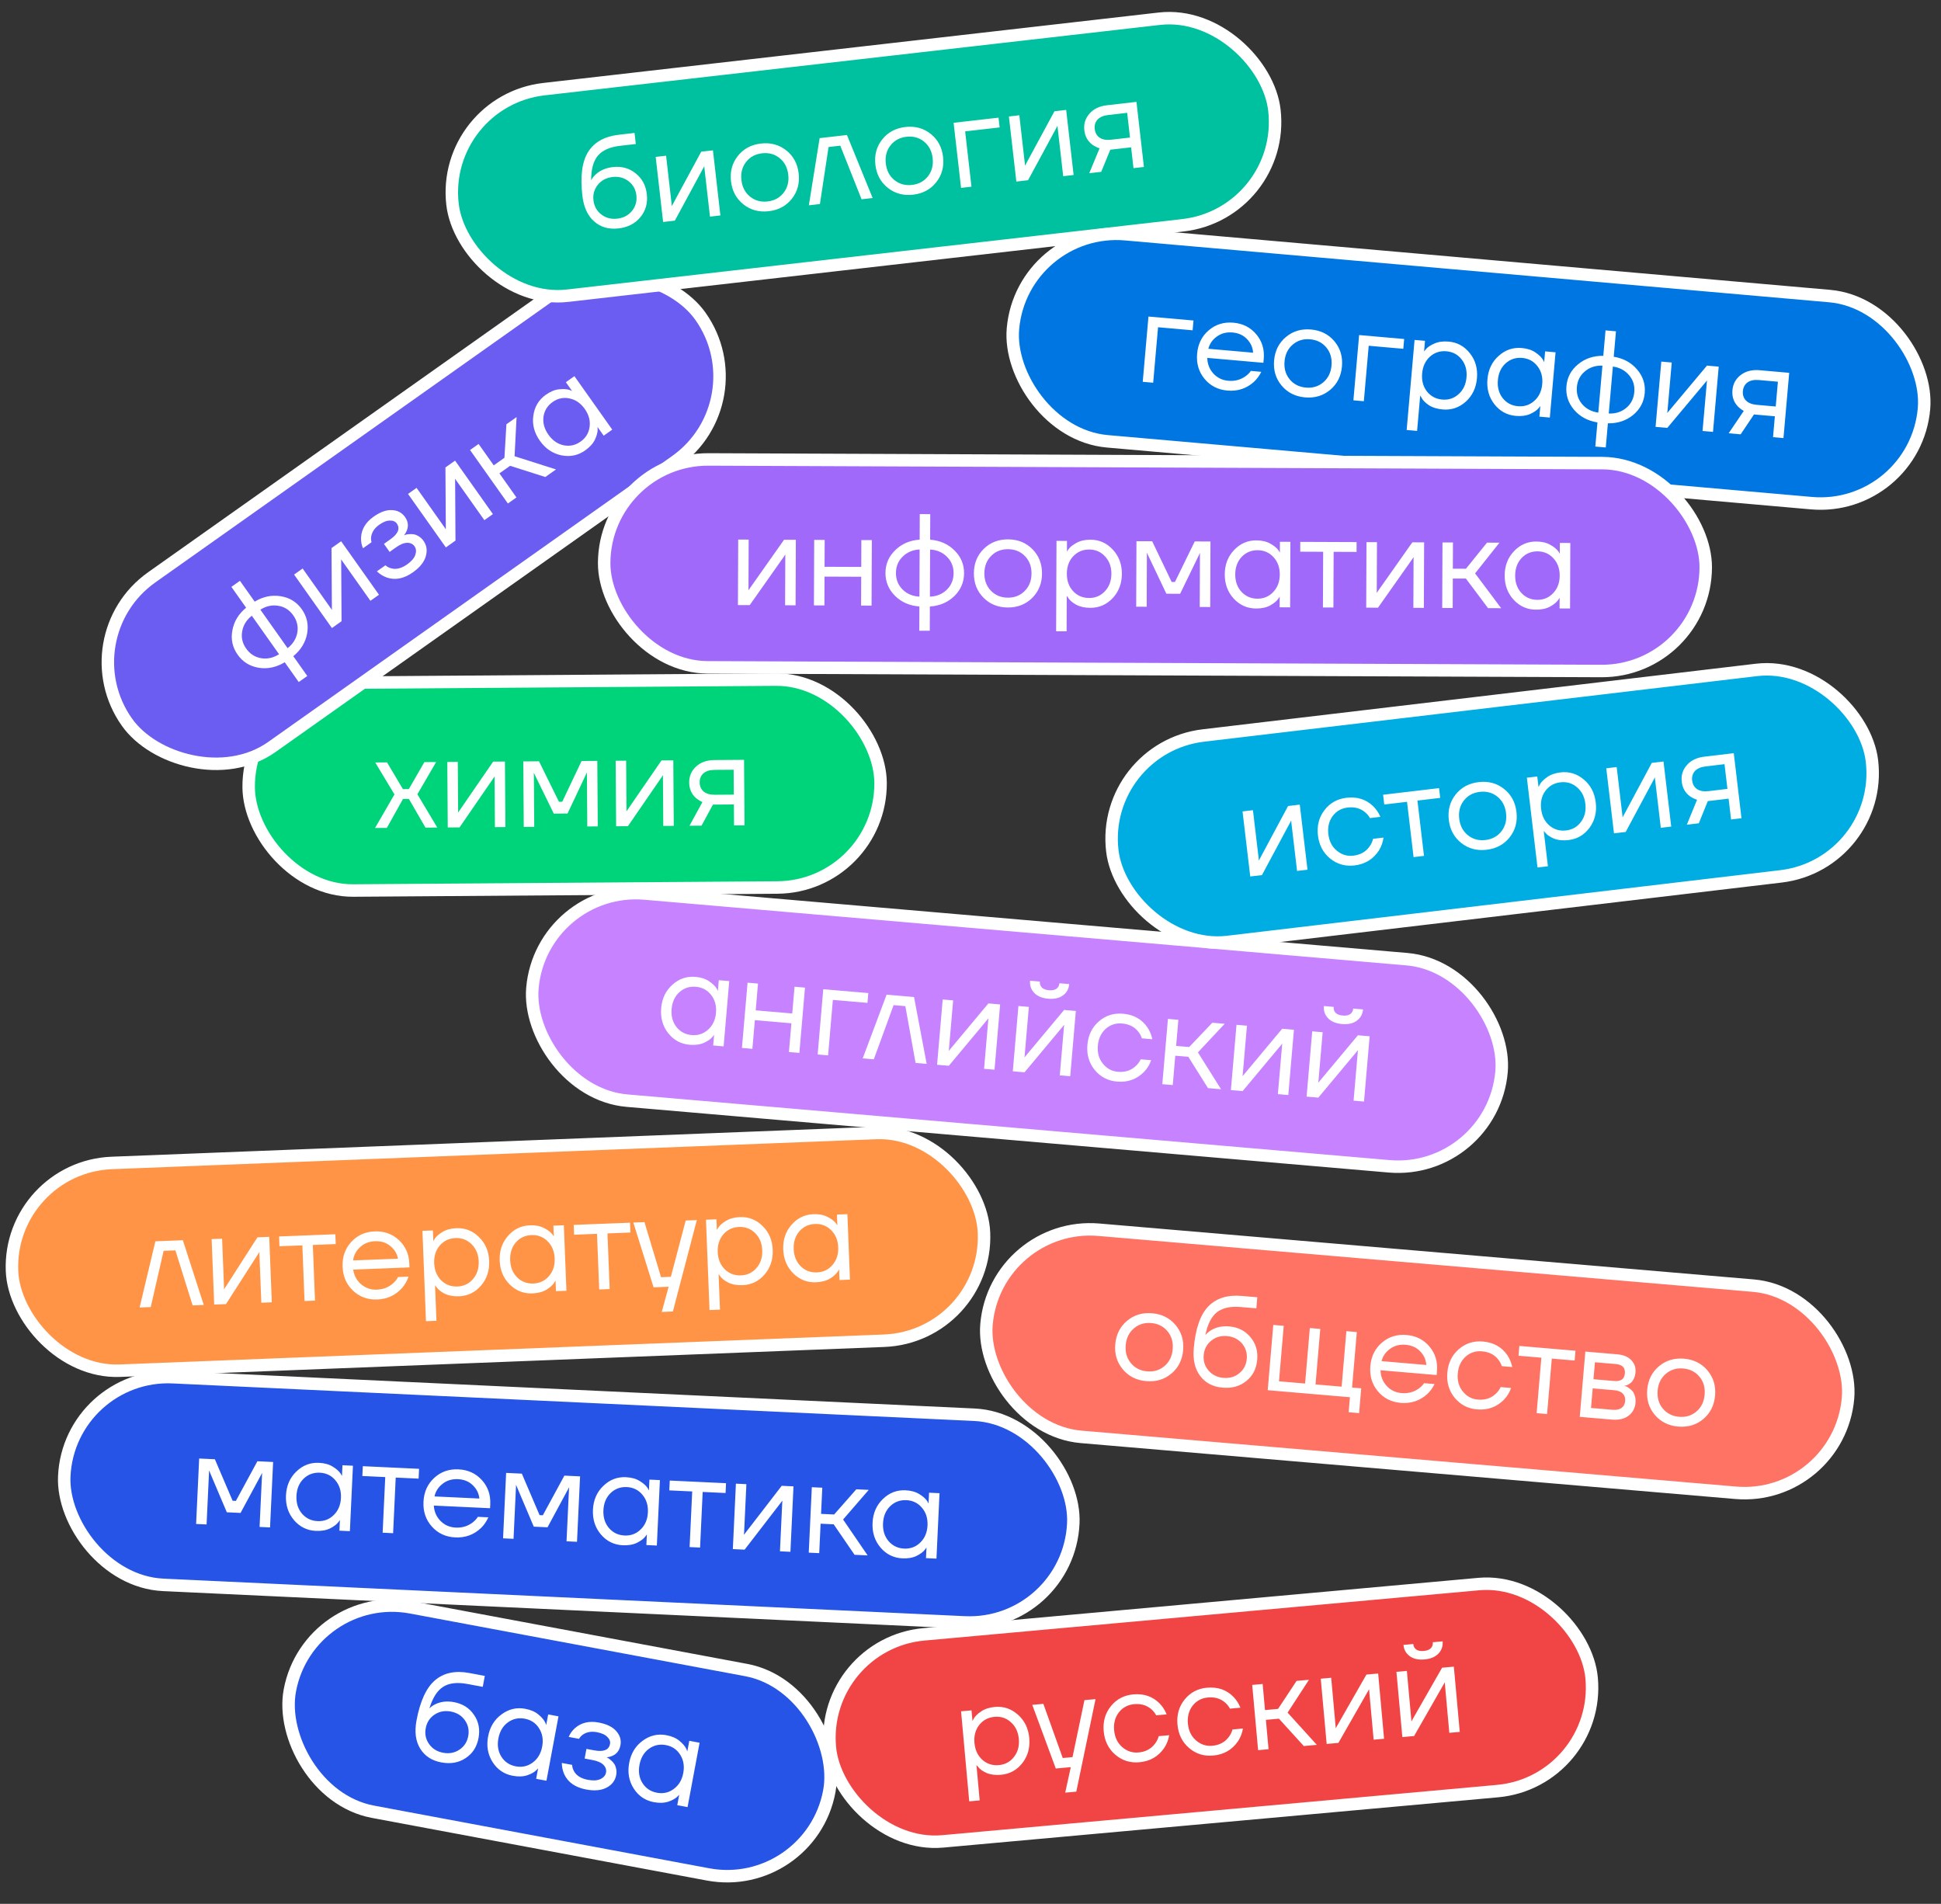
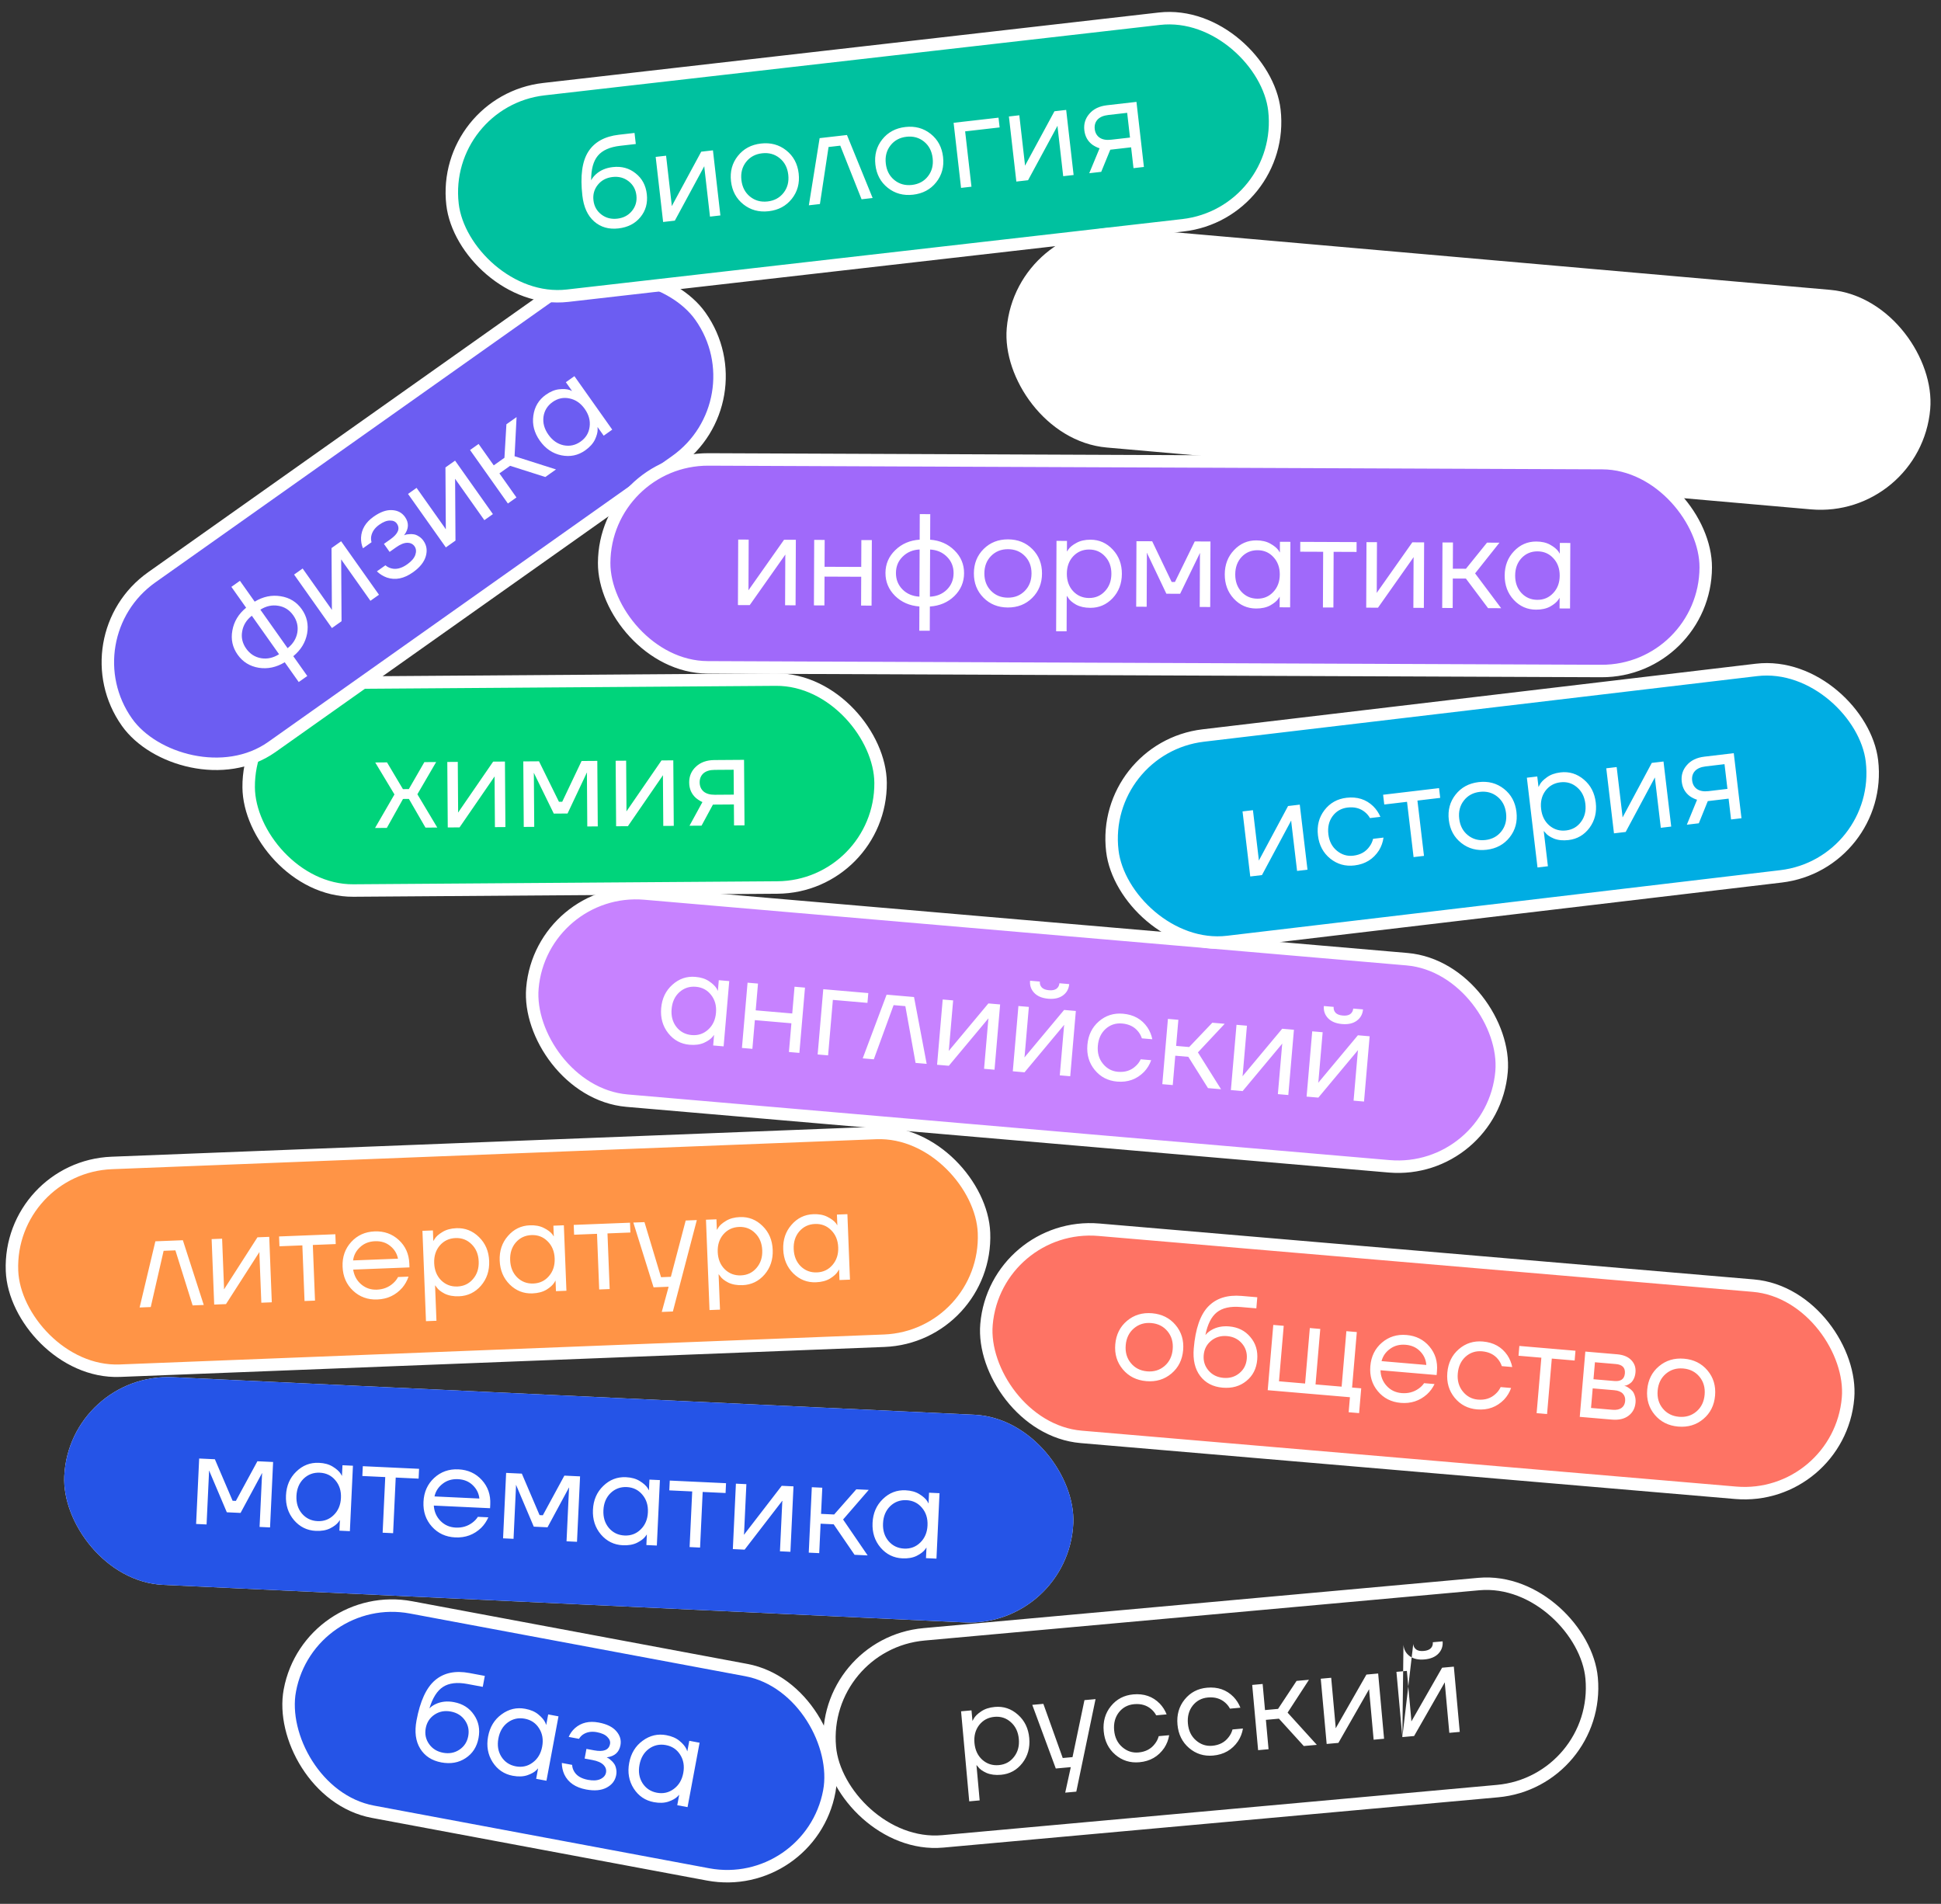
<svg xmlns="http://www.w3.org/2000/svg" width="467" height="458" viewBox="0 0 467 458" fill="none">
  <rect x="0" y="0" width="467" height="458" fill="#333333" stroke="none" />
-   <rect x="197.403" y="395.419" width="184.039" height="50.013" rx="25.006" transform="rotate(-5.178 197.403 395.419)" fill="white" />
-   <rect x="197.403" y="395.419" width="184.039" height="50.013" rx="25.006" transform="rotate(-5.178 197.403 395.419)" fill="#F14545" />
  <rect x="197.403" y="395.419" width="184.039" height="50.013" rx="25.006" transform="rotate(-5.178 197.403 395.419)" stroke="white" stroke-width="3" />
-   <path d="M233.194 433.339L231.231 411.679L233.742 411.452L233.97 413.963L234.001 413.96L234.272 413.461C234.579 412.884 235.17 412.303 236.045 411.718C236.918 411.111 238.025 410.747 239.364 410.626C241.457 410.436 243.307 411.06 244.914 412.496C246.519 413.912 247.427 415.782 247.637 418.105C247.848 420.427 247.292 422.44 245.969 424.142C244.645 425.824 242.936 426.759 240.843 426.949C239.504 427.07 238.341 426.922 237.353 426.505C236.385 426.066 235.708 425.579 235.322 425.044L234.968 424.633L234.937 424.636L235.705 433.111L233.194 433.339ZM235.582 414.988C234.676 416.167 234.3 417.604 234.453 419.299C234.607 420.994 235.235 422.34 236.338 423.338C237.462 424.333 238.788 424.761 240.316 424.623C241.844 424.484 243.06 423.826 243.966 422.646C244.893 421.465 245.28 420.027 245.126 418.332C244.973 416.637 244.334 415.292 243.21 414.296C242.107 413.299 240.791 412.87 239.263 413.008C237.736 413.147 236.509 413.807 235.582 414.988ZM248.361 410.127L251.029 409.885L255.691 422.913L258.045 422.7L260.917 408.989L263.585 408.747L258.956 431.004L256.288 431.246L257.631 425.111L254.021 425.438L248.361 410.127ZM268.338 422.115C266.691 420.703 265.761 418.825 265.549 416.481C265.336 414.138 265.913 412.123 267.28 410.438C268.646 408.753 270.438 407.81 272.657 407.609C275.231 407.375 277.354 408.111 279.028 409.816C279.751 410.574 280.304 411.441 280.688 412.419L278.177 412.647C277.896 412.103 277.503 411.611 276.999 411.171C275.899 410.216 274.523 409.813 272.87 409.963C271.342 410.101 270.115 410.761 269.188 411.942C268.282 413.122 267.906 414.559 268.06 416.254C268.213 417.949 268.863 419.293 270.008 420.287C271.153 421.28 272.458 421.71 273.922 421.578C275.638 421.422 276.957 420.722 277.878 419.478C278.295 418.955 278.599 418.348 278.789 417.655L281.3 417.428C281.125 418.52 280.732 419.536 280.121 420.478C278.705 422.547 276.71 423.699 274.136 423.932C271.918 424.133 269.985 423.527 268.338 422.115ZM286.087 420.507C284.44 419.095 283.51 417.217 283.298 414.873C283.085 412.529 283.662 410.515 285.029 408.83C286.395 407.144 288.188 406.201 290.406 406C292.98 405.767 295.104 406.503 296.777 408.208C297.5 408.965 298.053 409.833 298.437 410.811L295.926 411.039C295.645 410.494 295.252 410.002 294.748 409.563C293.649 408.608 292.272 408.205 290.619 408.355C289.092 408.493 287.864 409.153 286.937 410.334C286.032 411.513 285.655 412.95 285.809 414.645C285.963 416.341 286.612 417.685 287.757 418.678C288.902 419.672 290.207 420.102 291.672 419.969C293.388 419.814 294.706 419.114 295.627 417.87C296.044 417.347 296.348 416.739 296.538 416.047L299.05 415.819C298.874 416.911 298.481 417.928 297.87 418.869C296.454 420.939 294.459 422.09 291.885 422.323C289.667 422.525 287.734 421.919 286.087 420.507ZM302.7 421.027L301.278 405.332L303.789 405.104L304.358 411.382L307.497 411.098L311.95 404.364L314.933 404.094L309.794 411.997L316.826 419.747L313.687 420.031L307.71 413.452L304.571 413.737L305.211 420.799L302.7 421.027ZM319.192 419.532L317.77 403.837L320.281 403.61L321.348 415.381L321.345 415.698L321.408 415.692L328.757 402.842L331.582 402.586L333.004 418.281L330.493 418.508L329.426 406.737L329.429 406.42L329.366 406.426L322.017 419.276L319.192 419.532ZM337.401 417.882L335.979 402.187L338.49 401.959L339.557 413.731L339.554 414.048L339.617 414.042L346.966 401.191L349.791 400.935L351.213 416.631L348.702 416.858L347.635 405.087L347.638 404.77L347.575 404.776L340.227 417.626L337.401 417.882ZM337.67 395.704L340.025 395.491C340.076 396.056 340.316 396.498 340.746 396.818C341.174 397.117 341.775 397.231 342.55 397.161C343.324 397.091 343.895 396.87 344.262 396.499C344.627 396.108 344.784 395.629 344.733 395.064L347.088 394.851C347.192 396.002 346.859 396.981 346.088 397.79C345.317 398.598 344.199 399.069 342.734 399.201C341.27 399.334 340.085 399.072 339.182 398.415C338.278 397.759 337.775 396.855 337.67 395.704Z" fill="white" />
+   <path d="M233.194 433.339L231.231 411.679L233.742 411.452L233.97 413.963L234.001 413.96L234.272 413.461C234.579 412.884 235.17 412.303 236.045 411.718C236.918 411.111 238.025 410.747 239.364 410.626C241.457 410.436 243.307 411.06 244.914 412.496C246.519 413.912 247.427 415.782 247.637 418.105C247.848 420.427 247.292 422.44 245.969 424.142C244.645 425.824 242.936 426.759 240.843 426.949C239.504 427.07 238.341 426.922 237.353 426.505C236.385 426.066 235.708 425.579 235.322 425.044L234.968 424.633L234.937 424.636L235.705 433.111L233.194 433.339ZM235.582 414.988C234.676 416.167 234.3 417.604 234.453 419.299C234.607 420.994 235.235 422.34 236.338 423.338C237.462 424.333 238.788 424.761 240.316 424.623C241.844 424.484 243.06 423.826 243.966 422.646C244.893 421.465 245.28 420.027 245.126 418.332C244.973 416.637 244.334 415.292 243.21 414.296C242.107 413.299 240.791 412.87 239.263 413.008C237.736 413.147 236.509 413.807 235.582 414.988ZM248.361 410.127L251.029 409.885L255.691 422.913L258.045 422.7L260.917 408.989L263.585 408.747L258.956 431.004L256.288 431.246L257.631 425.111L254.021 425.438L248.361 410.127ZM268.338 422.115C266.691 420.703 265.761 418.825 265.549 416.481C265.336 414.138 265.913 412.123 267.28 410.438C268.646 408.753 270.438 407.81 272.657 407.609C275.231 407.375 277.354 408.111 279.028 409.816C279.751 410.574 280.304 411.441 280.688 412.419L278.177 412.647C277.896 412.103 277.503 411.611 276.999 411.171C275.899 410.216 274.523 409.813 272.87 409.963C271.342 410.101 270.115 410.761 269.188 411.942C268.282 413.122 267.906 414.559 268.06 416.254C268.213 417.949 268.863 419.293 270.008 420.287C271.153 421.28 272.458 421.71 273.922 421.578C275.638 421.422 276.957 420.722 277.878 419.478C278.295 418.955 278.599 418.348 278.789 417.655L281.3 417.428C281.125 418.52 280.732 419.536 280.121 420.478C278.705 422.547 276.71 423.699 274.136 423.932C271.918 424.133 269.985 423.527 268.338 422.115ZM286.087 420.507C284.44 419.095 283.51 417.217 283.298 414.873C283.085 412.529 283.662 410.515 285.029 408.83C286.395 407.144 288.188 406.201 290.406 406C292.98 405.767 295.104 406.503 296.777 408.208C297.5 408.965 298.053 409.833 298.437 410.811L295.926 411.039C295.645 410.494 295.252 410.002 294.748 409.563C293.649 408.608 292.272 408.205 290.619 408.355C289.092 408.493 287.864 409.153 286.937 410.334C286.032 411.513 285.655 412.95 285.809 414.645C285.963 416.341 286.612 417.685 287.757 418.678C288.902 419.672 290.207 420.102 291.672 419.969C293.388 419.814 294.706 419.114 295.627 417.87C296.044 417.347 296.348 416.739 296.538 416.047L299.05 415.819C298.874 416.911 298.481 417.928 297.87 418.869C296.454 420.939 294.459 422.09 291.885 422.323C289.667 422.525 287.734 421.919 286.087 420.507ZM302.7 421.027L301.278 405.332L303.789 405.104L304.358 411.382L307.497 411.098L311.95 404.364L314.933 404.094L309.794 411.997L316.826 419.747L313.687 420.031L307.71 413.452L304.571 413.737L305.211 420.799L302.7 421.027ZM319.192 419.532L317.77 403.837L320.281 403.61L321.348 415.381L321.345 415.698L321.408 415.692L328.757 402.842L331.582 402.586L333.004 418.281L330.493 418.508L329.426 406.737L329.429 406.42L329.366 406.426L322.017 419.276L319.192 419.532ZM337.401 417.882L335.979 402.187L338.49 401.959L339.557 413.731L339.554 414.048L339.617 414.042L346.966 401.191L349.791 400.935L351.213 416.631L348.702 416.858L347.635 405.087L347.638 404.77L347.575 404.776L340.227 417.626L337.401 417.882ZL340.025 395.491C340.076 396.056 340.316 396.498 340.746 396.818C341.174 397.117 341.775 397.231 342.55 397.161C343.324 397.091 343.895 396.87 344.262 396.499C344.627 396.108 344.784 395.629 344.733 395.064L347.088 394.851C347.192 396.002 346.859 396.981 346.088 397.79C345.317 398.598 344.199 399.069 342.734 399.201C341.27 399.334 340.085 399.072 339.182 398.415C338.278 397.759 337.775 396.855 337.67 395.704Z" fill="white" />
  <rect x="16.631" y="330.135" width="243.039" height="50.013" rx="25.006" transform="rotate(2.681 16.631 330.135)" fill="white" />
  <rect x="16.631" y="330.135" width="243.039" height="50.013" rx="25.006" transform="rotate(2.681 16.631 330.135)" fill="#2554E7" />
-   <rect x="16.631" y="330.135" width="243.039" height="50.013" rx="25.006" transform="rotate(2.681 16.631 330.135)" stroke="white" stroke-width="3" />
  <path d="M47.183 366.61L47.92 350.867L51.698 351.044L55.964 361.026L56.751 361.063L61.931 351.524L65.709 351.701L64.972 367.443L62.453 367.325L63.043 354.731L63.089 354.418L63.026 354.415L57.878 363.955L54.572 363.801L50.338 353.821L50.275 353.818L50.292 354.134L49.702 366.728L47.183 366.61ZM70.736 365.693C69.341 364.05 68.697 362.064 68.806 359.734C68.915 357.404 69.741 355.497 71.283 354.013C72.826 352.507 74.647 351.804 76.746 351.902C78.068 351.964 79.169 352.268 80.048 352.814C80.948 353.361 81.594 353.938 81.987 354.545L82.248 355.031L82.279 355.032L82.399 352.482L84.917 352.6L84.18 368.342L81.661 368.224L81.779 365.706L81.748 365.704L81.444 366.132C81.04 366.681 80.363 367.196 79.415 367.678C78.468 368.138 77.323 368.337 75.979 368.274C73.88 368.176 72.133 367.315 70.736 365.693ZM73.032 355.735C71.974 356.78 71.405 358.152 71.325 359.852C71.246 361.552 71.684 362.972 72.64 364.11C73.618 365.25 74.873 365.856 76.405 365.927C77.937 365.999 79.233 365.513 80.291 364.468C81.371 363.425 81.95 362.053 82.03 360.353C82.11 358.653 81.661 357.233 80.683 356.094C79.727 354.955 78.483 354.35 76.95 354.278C75.418 354.206 74.112 354.692 73.032 355.735ZM87.179 355.072L87.29 352.711L100.828 353.345L100.718 355.706L95.208 355.448L94.581 368.829L92.062 368.712L92.689 355.33L87.179 355.072ZM103.914 367.247C102.455 365.622 101.78 363.634 101.89 361.283C102 358.932 102.858 357.016 104.463 355.535C106.068 354.053 108.014 353.366 110.302 353.473C112.59 353.58 114.464 354.436 115.925 356.04C117.385 357.644 118.062 359.59 117.955 361.878L117.91 362.822L104.372 362.188C104.471 363.665 105.013 364.9 105.997 365.893C106.981 366.886 108.198 367.416 109.646 367.484C111.199 367.557 112.554 367.147 113.711 366.254C114.234 365.858 114.655 365.405 114.974 364.894L117.492 365.012C117.068 365.98 116.492 366.826 115.764 367.55C114.047 369.194 111.97 369.959 109.535 369.845C107.247 369.738 105.374 368.872 103.914 367.247ZM104.538 359.987L115.337 360.493C115.207 359.246 114.678 358.18 113.752 357.295C112.827 356.389 111.64 355.902 110.191 355.835C108.743 355.767 107.506 356.14 106.479 356.954C105.453 357.748 104.806 358.759 104.538 359.987ZM121.037 370.068L121.774 354.326L125.553 354.503L129.818 364.484L130.605 364.521L135.785 354.982L139.563 355.159L138.826 370.901L136.307 370.783L136.897 358.19L136.943 357.876L136.88 357.873L131.732 367.414L128.426 367.259L124.192 357.279L124.129 357.276L124.146 357.592L123.556 370.186L121.037 370.068ZM144.59 369.152C143.195 367.509 142.551 365.522 142.661 363.192C142.77 360.863 143.595 358.955 145.137 357.471C146.68 355.966 148.501 355.262 150.6 355.36C151.923 355.422 153.023 355.726 153.902 356.272C154.802 356.819 155.448 357.396 155.841 358.004L156.102 358.489L156.133 358.491L156.253 355.941L158.772 356.058L158.034 371.801L155.516 371.683L155.633 369.164L155.602 369.163L155.298 369.59C154.894 370.139 154.217 370.654 153.269 371.136C152.322 371.596 151.177 371.795 149.834 371.732C147.735 371.634 145.987 370.774 144.59 369.152ZM146.887 359.194C145.828 360.238 145.259 361.61 145.179 363.31C145.1 365.011 145.538 366.43 146.494 367.569C147.472 368.708 148.727 369.314 150.259 369.386C151.791 369.458 153.087 368.971 154.145 367.927C155.225 366.884 155.805 365.512 155.884 363.812C155.964 362.112 155.515 360.692 154.537 359.552C153.581 358.413 152.337 357.808 150.804 357.736C149.272 357.665 147.966 358.15 146.887 359.194ZM161.033 358.531L161.144 356.17L174.682 356.804L174.572 359.165L169.062 358.907L168.435 372.288L165.917 372.17L166.543 358.789L161.033 358.531ZM176.32 372.657L177.057 356.915L179.576 357.033L179.023 368.84L178.977 369.153L179.04 369.156L188.077 357.431L190.911 357.563L190.173 373.306L187.655 373.188L188.208 361.381L188.254 361.068L188.191 361.065L179.154 372.79L176.32 372.657ZM194.584 373.512L195.321 357.77L197.84 357.888L197.545 364.185L200.693 364.332L206.026 358.271L209.017 358.411L202.846 365.538L208.752 374.176L205.604 374.028L200.583 366.694L197.434 366.546L197.103 373.63L194.584 373.512ZM211.864 372.302C210.469 370.659 209.826 368.673 209.935 366.343C210.044 364.013 210.869 362.106 212.411 360.621C213.954 359.116 215.775 358.412 217.874 358.511C219.197 358.573 220.298 358.877 221.176 359.423C222.076 359.97 222.723 360.547 223.115 361.154L223.376 361.64L223.408 361.641L223.527 359.091L226.046 359.209L225.309 374.951L222.79 374.833L222.908 372.314L222.876 372.313L222.572 372.741C222.168 373.29 221.492 373.805 220.544 374.286C219.596 374.747 218.451 374.946 217.108 374.883C215.009 374.784 213.261 373.924 211.864 372.302ZM214.161 362.344C213.102 363.388 212.533 364.761 212.454 366.461C212.374 368.161 212.812 369.58 213.769 370.719C214.746 371.859 216.001 372.464 217.533 372.536C219.065 372.608 220.361 372.122 221.42 371.077C222.499 370.034 223.079 368.662 223.158 366.962C223.238 365.262 222.789 363.842 221.812 362.702C220.855 361.564 219.611 360.958 218.079 360.887C216.546 360.815 215.241 361.301 214.161 362.344Z" fill="white" />
  <rect x="1.909" y="280.743" width="234.039" height="50.013" rx="25.006" transform="rotate(-2.245 1.909 280.743)" fill="white" />
  <rect x="1.909" y="280.743" width="234.039" height="50.013" rx="25.006" transform="rotate(-2.245 1.909 280.743)" fill="#FF9446" />
  <rect x="1.909" y="280.743" width="234.039" height="50.013" rx="25.006" transform="rotate(-2.245 1.909 280.743)" stroke="white" stroke-width="3" />
  <path d="M33.591 314.534L37.383 298.614L43.997 298.354L49.024 313.929L46.347 314.034L42.2 300.791L39.366 300.902L36.269 314.429L33.591 314.534ZM51.536 313.831L50.919 298.083L53.438 297.984L53.901 309.795L53.882 310.111L53.945 310.109L61.942 297.651L64.777 297.54L65.394 313.287L62.874 313.386L62.411 301.575L62.431 301.259L62.368 301.262L54.371 313.719L51.536 313.831ZM67.234 299.809L67.141 297.447L80.684 296.916L80.777 299.278L75.265 299.494L75.79 312.88L73.27 312.978L72.746 299.593L67.234 299.809ZM84.953 310.502C83.359 309.008 82.516 307.085 82.424 304.734C82.332 302.382 83.021 300.399 84.493 298.785C85.965 297.172 87.845 296.32 90.134 296.23C92.423 296.14 94.363 296.832 95.956 298.304C97.549 299.777 98.39 301.658 98.48 303.946L98.517 304.891L84.974 305.422C85.2 306.885 85.846 308.069 86.911 308.974C87.977 309.878 89.235 310.302 90.683 310.245C92.237 310.184 93.552 309.66 94.628 308.671C95.115 308.232 95.496 307.743 95.769 307.207L98.289 307.108C97.949 308.11 97.448 309.002 96.785 309.785C95.215 311.571 93.212 312.512 90.776 312.607C88.487 312.697 86.546 311.995 84.953 310.502ZM84.951 303.215L95.754 302.792C95.516 301.56 94.898 300.543 93.899 299.741C92.9 298.918 91.675 298.535 90.227 298.592C88.778 298.649 87.577 299.127 86.624 300.027C85.67 300.905 85.112 301.968 84.951 303.215ZM102.489 317.826L101.637 296.094L104.157 295.996L104.255 298.515L104.287 298.514L104.583 298.029C104.919 297.469 105.539 296.919 106.443 296.379C107.346 295.818 108.47 295.511 109.813 295.458C111.913 295.376 113.729 296.093 115.26 297.611C116.791 299.107 117.602 301.02 117.693 303.351C117.785 305.681 117.126 307.663 115.718 309.295C114.31 310.907 112.555 311.754 110.456 311.836C109.112 311.889 107.958 311.681 106.993 311.215C106.049 310.726 105.397 310.205 105.039 309.651L104.707 309.222L104.675 309.224L105.009 317.727L102.489 317.826ZM105.813 299.621C104.848 300.753 104.399 302.169 104.465 303.869C104.532 305.57 105.091 306.947 106.141 307.999C107.213 309.05 108.515 309.546 110.048 309.486C111.581 309.426 112.83 308.83 113.795 307.699C114.781 306.567 115.24 305.15 115.174 303.45C115.107 301.749 114.538 300.373 113.466 299.321C112.416 298.269 111.124 297.773 109.591 297.833C108.058 297.893 106.799 298.489 105.813 299.621ZM122.658 309.023C121.127 307.506 120.315 305.582 120.224 303.252C120.133 300.921 120.791 298.95 122.2 297.339C123.608 295.706 125.362 294.849 127.462 294.766C128.785 294.715 129.907 294.923 130.83 295.391C131.774 295.859 132.467 296.379 132.91 296.95L133.212 297.411L133.243 297.41L133.143 294.859L135.663 294.76L136.28 310.508L133.761 310.607L133.662 308.087L133.63 308.088L133.364 308.54C133.009 309.122 132.379 309.694 131.476 310.255C130.572 310.795 129.448 311.091 128.104 311.144C126.004 311.226 124.189 310.519 122.658 309.023ZM124.091 298.905C123.126 300.036 122.677 301.452 122.744 303.153C122.81 304.854 123.369 306.23 124.42 307.282C125.491 308.334 126.794 308.83 128.326 308.769C129.859 308.709 131.108 308.114 132.073 306.982C133.059 305.85 133.519 304.434 133.452 302.733C133.385 301.032 132.816 299.656 131.745 298.605C130.694 297.552 129.402 297.056 127.869 297.116C126.337 297.176 125.077 297.772 124.091 298.905ZM138.129 297.029L138.036 294.667L151.579 294.136L151.672 296.498L146.16 296.715L146.685 310.1L144.165 310.199L143.64 296.813L138.129 297.029ZM152.38 294.105L155.057 294L159.046 307.25L161.408 307.157L164.978 293.611L167.655 293.506L161.893 315.497L159.216 315.602L160.871 309.544L157.249 309.686L152.38 294.105ZM170.708 315.151L169.856 293.42L172.376 293.321L172.474 295.841L172.506 295.839L172.802 295.355C173.138 294.795 173.758 294.245 174.662 293.704C175.565 293.143 176.689 292.836 178.032 292.784C180.132 292.701 181.948 293.419 183.479 294.936C185.01 296.432 185.821 298.345 185.912 300.676C186.004 303.007 185.345 304.988 183.937 306.621C182.529 308.232 180.774 309.079 178.675 309.161C177.331 309.214 176.177 309.007 175.212 308.54C174.268 308.051 173.616 307.53 173.258 306.976L172.926 306.548L172.894 306.549L173.228 315.053L170.708 315.151ZM174.032 296.947C173.067 298.078 172.618 299.494 172.684 301.195C172.751 302.895 173.31 304.272 174.36 305.324C175.432 306.376 176.734 306.871 178.267 306.811C179.8 306.751 181.049 306.156 182.014 305.024C183 303.892 183.459 302.476 183.393 300.775C183.326 299.074 182.757 297.698 181.685 296.647C180.635 295.594 179.343 295.098 177.81 295.158C176.277 295.218 175.018 295.814 174.032 296.947ZM190.877 306.349C189.346 304.831 188.534 302.907 188.443 300.577C188.352 298.246 189.01 296.275 190.419 294.664C191.827 293.031 193.581 292.174 195.681 292.092C197.004 292.04 198.126 292.248 199.049 292.717C199.993 293.184 200.686 293.704 201.129 294.275L201.431 294.737L201.462 294.736L201.362 292.184L203.882 292.086L204.499 307.833L201.98 307.932L201.881 305.412L201.849 305.414L201.583 305.866C201.228 306.447 200.598 307.019 199.695 307.58C198.791 308.12 197.667 308.417 196.323 308.469C194.223 308.552 192.408 307.845 190.877 306.349ZM192.31 296.23C191.345 297.361 190.896 298.777 190.963 300.478C191.029 302.179 191.588 303.555 192.639 304.608C193.71 305.659 195.013 306.155 196.545 306.095C198.078 306.035 199.327 305.439 200.292 304.308C201.278 303.175 201.738 301.759 201.671 300.058C201.604 298.357 201.035 296.981 199.964 295.93C198.913 294.878 197.621 294.381 196.088 294.442C194.556 294.502 193.296 295.098 192.31 296.23Z" fill="white" />
  <rect x="130.241" y="212.803" width="234.039" height="50.013" rx="25.006" transform="rotate(4.924 130.241 212.803)" fill="white" />
  <rect x="130.241" y="212.803" width="234.039" height="50.013" rx="25.006" transform="rotate(4.924 130.241 212.803)" fill="#C782FF" />
  <rect x="130.241" y="212.803" width="234.039" height="50.013" rx="25.006" transform="rotate(4.924 130.241 212.803)" stroke="white" stroke-width="3" />
  <path d="M160.771 248.545C159.44 246.849 158.875 244.839 159.076 242.515C159.276 240.191 160.175 238.318 161.774 236.895C163.375 235.451 165.222 234.819 167.316 235C168.635 235.113 169.723 235.46 170.58 236.04C171.458 236.622 172.081 237.224 172.449 237.846L172.691 238.342L172.722 238.344L172.941 235.801L175.454 236.017L174.101 251.719L171.589 251.502L171.805 248.99L171.774 248.987L171.453 249.402C171.028 249.935 170.332 250.424 169.365 250.868C168.401 251.291 167.249 251.445 165.909 251.329C163.815 251.149 162.103 250.221 160.771 248.545ZM163.455 238.685C162.356 239.687 161.734 241.036 161.588 242.731C161.442 244.427 161.824 245.863 162.735 247.038C163.667 248.215 164.898 248.869 166.426 249.001C167.954 249.133 169.268 248.697 170.366 247.695C171.486 246.695 172.119 245.347 172.265 243.651C172.411 241.956 172.018 240.519 171.086 239.342C170.175 238.167 168.955 237.514 167.427 237.382C165.899 237.25 164.575 237.684 163.455 238.685ZM178.508 252.098L179.861 236.397L182.373 236.613L181.819 243.051L190.611 243.809L191.166 237.371L193.678 237.587L192.326 253.289L189.813 253.072L190.409 246.164L181.616 245.406L181.02 252.315L178.508 252.098ZM196.724 253.668L198.077 237.966L208.911 238.9L208.708 241.255L200.387 240.538L199.237 253.884L196.724 253.668ZM207.567 254.602L213.316 239.279L219.911 239.848L222.955 255.928L220.285 255.698L217.824 242.04L214.998 241.797L210.236 254.832L207.567 254.602ZM225.459 256.144L226.812 240.442L229.324 240.659L228.31 252.435L228.251 252.746L228.314 252.751L237.803 241.389L240.63 241.633L239.277 257.334L236.764 257.118L237.779 245.342L237.838 245.03L237.775 245.025L228.286 256.387L225.459 256.144ZM243.676 257.713L245.028 242.012L247.541 242.228L246.526 254.004L246.468 254.316L246.53 254.321L256.019 242.959L258.846 243.202L257.493 258.904L254.981 258.687L255.995 246.911L256.054 246.6L255.991 246.594L246.502 257.957L243.676 257.713ZM247.831 235.926L250.186 236.129C250.137 236.694 250.296 237.172 250.663 237.562C251.032 237.931 251.604 238.149 252.379 238.216C253.153 238.283 253.754 238.166 254.181 237.865C254.609 237.543 254.848 237.1 254.896 236.535L257.251 236.738C257.152 237.889 256.652 238.795 255.752 239.456C254.851 240.116 253.668 240.383 252.203 240.257C250.737 240.131 249.617 239.665 248.843 238.86C248.069 238.055 247.731 237.077 247.831 235.926ZM263.384 257.386C262.01 255.707 261.424 253.695 261.626 251.351C261.828 249.006 262.75 247.124 264.39 245.705C266.031 244.285 267.961 243.671 270.18 243.862C272.755 244.084 274.717 245.181 276.066 247.153C276.644 248.026 277.037 248.977 277.244 250.007L274.731 249.791C274.55 249.206 274.249 248.653 273.83 248.131C272.916 246.998 271.631 246.36 269.977 246.218C268.449 246.086 267.125 246.52 266.006 247.52C264.907 248.522 264.284 249.871 264.138 251.567C263.992 253.263 264.396 254.7 265.349 255.879C266.302 257.058 267.511 257.71 268.976 257.837C270.693 257.985 272.114 257.527 273.239 256.464C273.741 256.022 274.147 255.477 274.455 254.829L276.968 255.045C276.604 256.089 276.038 257.022 275.272 257.841C273.514 259.63 271.348 260.414 268.773 260.192C266.554 260.001 264.758 259.066 263.384 257.386ZM279.648 260.813L281.001 245.111L283.513 245.327L282.972 251.608L286.112 251.879L291.678 246.031L294.661 246.288L288.216 253.167L293.779 262.03L290.639 261.759L285.909 254.234L282.769 253.963L282.16 261.029L279.648 260.813ZM296.147 262.234L297.5 246.533L300.012 246.749L298.997 258.525L298.939 258.836L299.002 258.842L308.491 247.48L311.317 247.723L309.964 263.425L307.452 263.208L308.467 251.432L308.525 251.121L308.462 251.115L298.973 262.478L296.147 262.234ZM314.363 263.804L315.716 248.102L318.228 248.318L317.213 260.095L317.155 260.406L317.218 260.411L326.707 249.049L329.533 249.293L328.18 264.994L325.668 264.778L326.683 253.001L326.741 252.69L326.678 252.685L317.189 264.047L314.363 263.804ZM318.518 242.016L320.873 242.219C320.825 242.784 320.984 243.262 321.351 243.652C321.72 244.022 322.292 244.24 323.066 244.306C323.841 244.373 324.441 244.256 324.868 243.955C325.296 243.634 325.535 243.19 325.584 242.625L327.939 242.828C327.84 243.979 327.34 244.885 326.439 245.546C325.539 246.207 324.356 246.474 322.89 246.347C321.425 246.221 320.305 245.756 319.531 244.951C318.756 244.146 318.419 243.168 318.518 242.016Z" fill="white" />
  <rect x="59.651" y="164.394" width="152.039" height="50.013" rx="25.006" transform="rotate(-0.408 59.651 164.394)" fill="white" />
  <rect x="59.651" y="164.394" width="152.039" height="50.013" rx="25.006" transform="rotate(-0.408 59.651 164.394)" fill="#00D47B" />
  <rect x="59.651" y="164.394" width="152.039" height="50.013" rx="25.006" transform="rotate(-0.408 59.651 164.394)" stroke="white" stroke-width="3" />
  <path d="M90.235 199.183L94.905 191.112L90.28 183.422L93.117 183.402L96.945 189.836L98.363 189.826L102.1 183.338L104.936 183.318L100.421 191.072L105.206 199.076L102.37 199.096L98.38 192.19L96.962 192.2L93.072 199.162L90.235 199.183ZM107.731 199.058L107.619 183.299L110.141 183.281L110.225 195.1L110.196 195.416L110.259 195.415L118.651 183.22L121.487 183.2L121.6 198.959L119.078 198.977L118.994 187.158L119.023 186.842L118.96 186.843L110.568 199.038L107.731 199.058ZM126.015 198.928L125.902 183.168L129.685 183.141L134.482 192.878L135.27 192.873L139.928 183.068L143.71 183.041L143.823 198.801L141.301 198.819L141.211 186.211L141.241 185.896L141.177 185.896L136.551 195.7L133.241 195.724L128.476 185.987L128.412 185.987L128.446 186.302L128.536 198.91L126.015 198.928ZM148.238 198.769L148.125 183.01L150.647 182.992L150.731 194.811L150.702 195.127L150.765 195.126L159.157 182.931L161.993 182.911L162.106 198.67L159.584 198.688L159.5 186.869L159.529 186.553L159.466 186.554L151.074 198.749L148.238 198.769ZM165.891 198.643L169.002 192.947C168.475 192.72 167.947 192.388 167.419 191.95C166.361 190.991 165.827 189.755 165.816 188.242C165.805 186.708 166.353 185.433 167.46 184.417C168.566 183.379 170.044 182.854 171.893 182.84L179.016 182.79L179.128 198.549L176.607 198.567L176.571 193.524L171.528 193.56L168.79 198.623L165.891 198.643ZM169.236 186.043C168.631 186.594 168.331 187.321 168.338 188.224C168.344 189.128 168.654 189.85 169.267 190.392C169.902 190.934 170.807 191.201 171.984 191.193L176.554 191.16L176.511 185.172L171.941 185.204C170.764 185.212 169.863 185.492 169.236 186.043Z" fill="white" />
  <rect x="239.476" y="293.7" width="208.039" height="50.013" rx="25.006" transform="rotate(4.882 239.476 293.7)" fill="white" />
  <rect x="239.476" y="293.7" width="208.039" height="50.013" rx="25.006" transform="rotate(4.882 239.476 293.7)" fill="#FE7364" />
  <rect x="239.476" y="293.7" width="208.039" height="50.013" rx="25.006" transform="rotate(4.882 239.476 293.7)" stroke="white" stroke-width="3" />
  <path d="M270.156 329.43C268.739 327.748 268.131 325.735 268.331 323.39C268.532 321.045 269.473 319.164 271.154 317.747C272.836 316.33 274.849 315.722 277.194 315.922C279.539 316.123 281.42 317.064 282.837 318.745C284.254 320.427 284.862 322.44 284.662 324.785C284.462 327.13 283.521 329.011 281.839 330.428C280.157 331.845 278.144 332.453 275.799 332.253C273.454 332.053 271.573 331.112 270.156 329.43ZM272.802 319.565C271.641 320.562 270.989 321.909 270.844 323.605C270.699 325.301 271.114 326.739 272.089 327.918C273.063 329.098 274.367 329.758 276 329.898C277.633 330.037 279.03 329.608 280.191 328.611C281.352 327.613 282.005 326.266 282.15 324.57C282.294 322.875 281.879 321.437 280.905 320.257C279.93 319.077 278.626 318.417 276.993 318.278C275.36 318.138 273.963 318.567 272.802 319.565ZM287.216 324.37C287.62 319.639 288.782 316.279 290.702 314.292C292.622 312.305 295.299 311.458 298.733 311.751L302.501 312.073L302.273 314.743L298.505 314.421C296.013 314.208 294.1 314.635 292.764 315.702C291.452 316.75 290.538 318.559 290.023 321.131L290.055 321.133C290.408 320.699 290.862 320.316 291.418 319.984C292.662 319.247 294.101 318.948 295.734 319.088C297.869 319.27 299.568 320.122 300.83 321.642C302.115 323.144 302.666 324.963 302.483 327.098C302.299 329.255 301.426 330.962 299.863 332.22C298.322 333.481 296.42 334.014 294.159 333.821C291.835 333.623 290.038 332.689 288.767 331.02C287.497 329.351 286.98 327.134 287.216 324.37ZM291.389 322.544C290.323 323.423 289.729 324.575 289.607 325.998C289.486 327.422 289.876 328.657 290.778 329.705C291.679 330.752 292.874 331.339 294.36 331.466C295.847 331.593 297.123 331.217 298.189 330.338C299.256 329.459 299.849 328.307 299.971 326.883C300.093 325.46 299.703 324.224 298.801 323.177C297.899 322.13 296.705 321.543 295.218 321.416C293.732 321.289 292.456 321.665 291.389 322.544ZM305.007 334.431L306.348 318.729L308.861 318.943L307.721 332.29L314.002 332.827L315.142 319.48L317.654 319.694L316.514 333.042L322.795 333.578L323.935 320.231L326.447 320.445L325.307 333.793L327.506 333.98L326.996 339.947L324.484 339.733L324.792 336.121L305.007 334.431ZM331.494 334.669C330.098 332.989 329.5 330.977 329.7 328.632C329.9 326.287 330.831 324.405 332.491 322.986C334.152 321.567 336.124 320.956 338.406 321.15C340.688 321.345 342.528 322.272 343.926 323.931C345.323 325.59 345.925 327.561 345.73 329.843L345.649 330.785L332.145 329.631C332.188 331.111 332.681 332.366 333.627 333.396C334.572 334.426 335.767 335.002 337.212 335.126C338.761 335.258 340.131 334.9 341.321 334.053C341.859 333.677 342.297 333.24 342.635 332.742L345.148 332.956C344.687 333.908 344.079 334.732 343.323 335.426C341.544 337.004 339.439 337.688 337.011 337.481C334.729 337.286 332.89 336.349 331.494 334.669ZM332.396 327.438L343.168 328.359C343.085 327.107 342.598 326.022 341.706 325.102C340.816 324.161 339.649 323.629 338.204 323.506C336.76 323.382 335.509 323.708 334.451 324.482C333.396 325.236 332.711 326.221 332.396 327.438ZM349.986 336.248C348.611 334.57 348.024 332.559 348.224 330.214C348.424 327.869 349.344 325.986 350.984 324.566C352.624 323.145 354.553 322.53 356.773 322.719C359.348 322.939 361.311 324.035 362.661 326.006C363.24 326.878 363.633 327.829 363.84 328.859L361.328 328.644C361.146 328.059 360.845 327.506 360.426 326.985C359.51 325.853 358.225 325.216 356.571 325.075C355.043 324.944 353.719 325.379 352.601 326.38C351.503 327.383 350.881 328.733 350.736 330.429C350.592 332.124 350.996 333.561 351.95 334.739C352.904 335.918 354.113 336.569 355.579 336.694C357.296 336.841 358.716 336.382 359.841 335.319C360.342 334.876 360.747 334.331 361.056 333.682L363.568 333.897C363.205 334.942 362.64 335.874 361.874 336.694C360.119 338.485 357.953 339.27 355.378 339.05C353.159 338.86 351.361 337.926 349.986 336.248ZM365.352 326.141L365.553 323.785L379.057 324.939L378.856 327.294L373.36 326.825L372.22 340.172L369.707 339.957L370.847 326.61L365.352 326.141ZM380.085 340.844L381.426 325.141L389.12 325.798C390.586 325.924 391.706 326.388 392.481 327.193C393.256 327.997 393.594 328.975 393.495 330.126C393.451 330.65 393.336 331.125 393.152 331.552C392.97 331.958 392.763 332.278 392.533 332.512C392.303 332.724 392.056 332.903 391.791 333.049C391.548 333.176 391.34 333.264 391.167 333.312C391.017 333.342 390.911 333.354 390.848 333.348L390.845 333.38C390.908 333.385 391.031 333.427 391.214 333.506C391.399 333.564 391.63 333.7 391.907 333.913C392.206 334.108 392.482 334.342 392.732 334.616C392.983 334.891 393.182 335.277 393.329 335.775C393.498 336.274 393.557 336.817 393.507 337.403C393.39 338.764 392.825 339.823 391.812 340.58C390.819 341.339 389.485 341.647 387.81 341.504L380.085 340.844ZM383.388 331.794L388.413 332.223C389.983 332.357 390.827 331.744 390.943 330.383C391.059 329.022 390.332 328.274 388.762 328.14L383.737 327.711L383.388 331.794ZM382.798 338.703L387.98 339.145C388.901 339.224 389.62 339.075 390.138 338.697C390.655 338.319 390.945 337.764 391.008 337.032C391.07 336.299 390.879 335.702 390.433 335.243C389.987 334.783 389.304 334.513 388.382 334.435L383.201 333.992L382.798 338.703ZM398.138 340.361C396.721 338.679 396.113 336.666 396.313 334.321C396.513 331.976 397.454 330.095 399.136 328.678C400.817 327.261 402.831 326.653 405.176 326.853C407.521 327.054 409.401 327.995 410.818 329.676C412.235 331.358 412.844 333.371 412.644 335.716C412.443 338.061 411.502 339.942 409.821 341.359C408.139 342.776 406.126 343.384 403.781 343.184C401.436 342.984 399.555 342.043 398.138 340.361ZM400.784 330.496C399.623 331.493 398.97 332.84 398.825 334.536C398.68 336.232 399.095 337.67 400.07 338.849C401.045 340.029 402.349 340.689 403.982 340.829C405.615 340.968 407.012 340.539 408.173 339.542C409.333 338.544 409.986 337.197 410.131 335.501C410.276 333.806 409.861 332.368 408.886 331.188C407.911 330.008 406.608 329.348 404.974 329.209C403.341 329.069 401.944 329.498 400.784 330.496Z" fill="white" />
  <rect x="74.332" y="382.084" width="132.039" height="50.013" rx="25.006" transform="rotate(10.59 74.332 382.084)" fill="white" />
  <rect x="74.332" y="382.084" width="132.039" height="50.013" rx="25.006" transform="rotate(10.59 74.332 382.084)" fill="#2554E7" />
  <rect x="74.332" y="382.084" width="132.039" height="50.013" rx="25.006" transform="rotate(10.59 74.332 382.084)" stroke="white" stroke-width="3" />
  <path d="M100.212 413.879C101.085 409.211 102.576 405.983 104.684 404.197C106.792 402.411 109.54 401.834 112.928 402.468L116.645 403.163L116.153 405.796L112.435 405.101C109.977 404.642 108.031 404.876 106.596 405.805C105.185 406.717 104.096 408.427 103.328 410.934L103.359 410.94C103.754 410.543 104.244 410.207 104.83 409.932C106.141 409.322 107.602 409.168 109.214 409.469C111.32 409.863 112.926 410.879 114.031 412.518C115.16 414.14 115.527 416.005 115.133 418.111C114.735 420.239 113.696 421.851 112.016 422.948C110.357 424.048 108.412 424.39 106.181 423.973C103.888 423.544 102.193 422.436 101.095 420.649C99.997 418.862 99.703 416.605 100.212 413.879ZM104.547 412.477C103.398 413.245 102.693 414.332 102.43 415.736C102.168 417.141 102.433 418.409 103.226 419.541C104.019 420.672 105.149 421.375 106.616 421.649C108.082 421.923 109.39 421.676 110.538 420.908C111.686 420.139 112.392 419.052 112.655 417.648C112.917 416.243 112.652 414.975 111.859 413.844C111.066 412.712 109.936 412.009 108.469 411.735C107.003 411.461 105.695 411.708 104.547 412.477ZM118.525 423.908C117.369 422.089 117.005 420.032 117.433 417.74C117.862 415.447 118.942 413.672 120.674 412.414C122.409 411.135 124.31 410.688 126.375 411.075C127.677 411.318 128.725 411.77 129.52 412.432C130.337 413.098 130.897 413.758 131.202 414.414L131.394 414.931L131.425 414.937L131.894 412.427L134.373 412.891L131.476 428.382L128.998 427.918L129.461 425.44L129.43 425.434L129.07 425.816C128.594 426.304 127.854 426.721 126.848 427.068C125.847 427.393 124.685 427.433 123.363 427.186C121.298 426.799 119.685 425.707 118.525 423.908ZM122.17 414.361C120.977 415.249 120.225 416.53 119.912 418.203C119.599 419.876 119.838 421.343 120.629 422.602C121.44 423.865 122.6 424.638 124.107 424.92C125.615 425.202 126.965 424.898 128.157 424.01C129.37 423.125 130.133 421.846 130.446 420.173C130.759 418.5 130.51 417.032 129.698 415.768C128.908 414.509 127.759 413.738 126.251 413.456C124.743 413.174 123.383 413.476 122.17 414.361ZM135.174 424.103L137.652 424.566C137.68 425.106 137.83 425.615 138.104 426.094C138.695 427.166 139.816 427.857 141.468 428.166C142.708 428.397 143.702 428.338 144.452 427.986C145.226 427.618 145.677 427.093 145.805 426.411C145.932 425.73 145.727 425.114 145.188 424.564C144.649 424.015 143.761 423.624 142.521 423.392L140.662 423.045L141.097 420.721L142.956 421.069C145.228 421.494 146.499 420.983 146.769 419.537C146.881 418.938 146.666 418.374 146.124 417.845C145.606 417.3 144.768 416.919 143.612 416.702C142.29 416.455 141.163 416.651 140.231 417.289C139.888 417.524 139.579 417.862 139.305 418.302L136.826 417.838C137.17 417.026 137.676 416.319 138.345 415.717C139.853 414.396 141.754 413.95 144.046 414.379C145.988 414.742 147.398 415.433 148.276 416.452C149.175 417.475 149.509 418.606 149.277 419.846C148.964 421.519 147.896 422.484 146.074 422.742L146.006 422.761L146 422.792C146.062 422.804 146.18 422.858 146.355 422.955C146.529 423.052 146.743 423.22 146.998 423.46C147.277 423.683 147.525 423.954 147.744 424.273C147.966 424.571 148.127 424.964 148.228 425.454C148.35 425.947 148.359 426.472 148.254 427.03C148.007 428.352 147.243 429.352 145.961 430.032C144.68 430.712 143.038 430.864 141.034 430.489C138.452 430.007 136.7 428.803 135.777 426.877C135.383 426.013 135.182 425.088 135.174 424.103ZM152.472 430.255C151.316 428.436 150.952 426.38 151.381 424.087C151.81 421.794 152.89 420.019 154.621 418.761C156.357 417.482 158.257 417.036 160.323 417.422C161.624 417.665 162.673 418.118 163.468 418.779C164.284 419.445 164.845 420.106 165.15 420.761L165.342 421.278L165.373 421.284L165.842 418.774L168.32 419.238L165.424 434.729L162.945 434.266L163.409 431.787L163.378 431.781L163.018 432.163C162.542 432.651 161.801 433.068 160.796 433.415C159.794 433.741 158.633 433.78 157.311 433.533C155.245 433.147 153.632 432.054 152.472 430.255ZM156.117 420.708C154.925 421.596 154.172 422.877 153.86 424.55C153.547 426.223 153.786 427.69 154.576 428.949C155.388 430.212 156.547 430.985 158.055 431.267C159.563 431.549 160.913 431.245 162.105 430.357C163.318 429.472 164.081 428.193 164.394 426.52C164.706 424.847 164.457 423.379 163.646 422.115C162.855 420.856 161.706 420.085 160.198 419.803C158.69 419.522 157.33 419.823 156.117 420.708Z" fill="white" />
  <rect x="16.099" y="153.325" width="169.039" height="50.013" rx="25.006" transform="rotate(-35.288 16.099 153.325)" fill="white" />
  <rect x="16.099" y="153.325" width="169.039" height="50.013" rx="25.006" transform="rotate(-35.288 16.099 153.325)" fill="#6C5DF2" />
  <rect x="16.099" y="153.325" width="169.039" height="50.013" rx="25.006" transform="rotate(-35.288 16.099 153.325)" stroke="white" stroke-width="3" />
  <path d="M62.263 160.643C60.108 160.289 58.411 159.237 57.173 157.488C55.935 155.738 55.513 153.797 55.908 151.663C56.292 149.513 57.395 147.689 59.219 146.193L55.669 141.176L57.727 139.719L61.277 144.736C63.295 143.514 65.382 143.08 67.538 143.433C69.681 143.77 71.371 144.813 72.61 146.563C73.848 148.312 74.275 150.262 73.892 152.412C73.497 154.546 72.387 156.361 70.564 157.857L73.932 162.617L71.874 164.074L68.505 159.314C66.487 160.536 64.406 160.979 62.263 160.643ZM62.643 146.666L69.198 155.928C70.487 154.912 71.266 153.666 71.534 152.19C71.789 150.696 71.462 149.306 70.551 148.019C69.641 146.733 68.445 145.97 66.963 145.732C65.469 145.476 64.029 145.787 62.643 146.666ZM58.267 151.886C57.999 153.363 58.321 154.744 59.231 156.031C60.142 157.317 61.344 158.088 62.837 158.344C64.319 158.583 65.753 158.263 67.14 157.384L60.585 148.122C59.295 149.138 58.523 150.392 58.267 151.886ZM79.861 151.084L70.757 138.22L72.815 136.764L79.643 146.412L79.8 146.687L79.851 146.651L79.762 131.847L82.077 130.209L91.181 143.073L89.123 144.529L82.295 134.881L82.139 134.606L82.087 134.642L82.177 149.445L79.861 151.084ZM90.677 137.445L92.735 135.988C93.141 136.344 93.612 136.59 94.146 136.727C95.327 137.05 96.603 136.725 97.976 135.754C99.005 135.026 99.654 134.27 99.924 133.487C100.199 132.675 100.136 131.986 99.735 131.42C99.335 130.854 98.749 130.573 97.98 130.577C97.21 130.581 96.311 130.947 95.282 131.675L93.738 132.768L92.373 130.838L93.916 129.746C95.803 128.411 96.322 127.143 95.472 125.942C95.12 125.445 94.565 125.206 93.808 125.228C93.056 125.219 92.199 125.555 91.239 126.235C90.141 127.012 89.497 127.957 89.306 129.07C89.236 129.48 89.263 129.937 89.388 130.441L87.33 131.897C86.987 131.085 86.832 130.229 86.865 129.33C86.966 127.328 87.969 125.653 89.873 124.305C91.485 123.164 92.963 122.633 94.306 122.713C95.666 122.78 96.711 123.328 97.439 124.357C98.422 125.746 98.372 127.185 97.288 128.672L97.255 128.735L97.273 128.76C97.325 128.724 97.446 128.677 97.637 128.619C97.828 128.561 98.098 128.524 98.447 128.509C98.801 128.464 99.169 128.474 99.55 128.539C99.918 128.587 100.313 128.745 100.735 129.014C101.173 129.269 101.557 129.629 101.884 130.092C102.661 131.19 102.848 132.435 102.443 133.828C102.039 135.221 101.005 136.507 99.341 137.684C97.197 139.201 95.113 139.621 93.088 138.943C92.194 138.624 91.389 138.124 90.677 137.445ZM107.273 131.685L98.168 118.821L100.227 117.364L107.055 127.012L107.211 127.288L107.263 127.251L107.173 112.448L109.489 110.809L118.593 123.673L116.535 125.13L109.707 115.482L109.55 115.206L109.499 115.243L109.588 130.046L107.273 131.685ZM122.197 121.123L113.093 108.259L115.151 106.802L118.793 111.948L121.366 110.127L121.84 102.068L124.285 100.338L123.804 109.753L133.775 112.929L131.202 114.75L122.731 112.056L120.158 113.877L124.255 119.666L122.197 121.123ZM135.075 109.537C132.964 109.1 131.235 107.93 129.888 106.026C128.54 104.122 128.018 102.111 128.32 99.992C128.611 97.856 129.613 96.181 131.328 94.967C132.409 94.202 133.464 93.764 134.493 93.654C135.539 93.532 136.403 93.589 137.086 93.827L137.591 94.049L137.616 94.031L136.142 91.947L138.2 90.49L147.304 103.354L145.246 104.811L143.789 102.752L143.763 102.771L143.787 103.295C143.806 103.976 143.59 104.799 143.138 105.761C142.675 106.707 141.894 107.569 140.797 108.345C139.081 109.559 137.174 109.956 135.075 109.537ZM130.759 100.274C130.567 101.748 130.963 103.18 131.946 104.569C132.929 105.959 134.148 106.808 135.603 107.117C137.074 107.414 138.436 107.12 139.688 106.234C140.94 105.348 141.663 104.167 141.855 102.693C142.064 101.206 141.677 99.768 140.694 98.379C139.71 96.989 138.483 96.146 137.011 95.849C135.557 95.54 134.203 95.828 132.951 96.714C131.699 97.6 130.969 98.787 130.759 100.274Z" fill="white" />
  <rect x="264.682" y="179.879" width="184.039" height="50.013" rx="25.006" transform="rotate(-6.761 264.682 179.879)" fill="white" />
  <rect x="264.682" y="179.879" width="184.039" height="50.013" rx="25.006" transform="rotate(-6.761 264.682 179.879)" fill="#00ADE3" />
  <rect x="264.682" y="179.879" width="184.039" height="50.013" rx="25.006" transform="rotate(-6.761 264.682 179.879)" stroke="white" stroke-width="3" />
  <path d="M300.807 210.848L298.951 195.198L301.455 194.902L302.847 206.639L302.853 206.956L302.915 206.948L309.906 193.9L312.723 193.566L314.579 209.216L312.075 209.513L310.683 197.775L310.677 197.458L310.615 197.466L303.624 210.515L300.807 210.848ZM320.04 206.537C318.355 205.171 317.374 203.319 317.097 200.982C316.819 198.645 317.341 196.615 318.66 194.893C319.979 193.171 321.745 192.179 323.957 191.916C326.523 191.612 328.667 192.289 330.387 193.947C331.13 194.684 331.707 195.536 332.118 196.503L329.614 196.8C329.318 196.264 328.912 195.783 328.396 195.358C327.27 194.433 325.884 194.069 324.235 194.264C322.712 194.445 321.503 195.138 320.609 196.344C319.736 197.548 319.4 198.995 319.601 200.685C319.801 202.376 320.487 203.701 321.659 204.663C322.831 205.624 324.147 206.018 325.608 205.845C327.319 205.642 328.618 204.906 329.504 203.637C329.906 203.103 330.193 202.487 330.364 201.79L332.868 201.493C332.723 202.589 332.358 203.616 331.774 204.574C330.415 206.682 328.453 207.888 325.886 208.193C323.675 208.455 321.726 207.903 320.04 206.537ZM333.05 193.536L332.771 191.189L346.23 189.593L346.509 191.941L341.031 192.59L342.608 205.893L340.104 206.189L338.527 192.887L333.05 193.536ZM351.587 202.797C349.859 201.436 348.857 199.587 348.58 197.25C348.303 194.913 348.845 192.88 350.206 191.153C351.567 189.426 353.416 188.424 355.753 188.147C358.09 187.87 360.123 188.412 361.85 189.773C363.577 191.134 364.579 192.983 364.856 195.32C365.133 197.657 364.591 199.689 363.23 201.416C361.869 203.144 360.02 204.146 357.683 204.423C355.346 204.7 353.314 204.158 351.587 202.797ZM352.187 192.601C351.251 193.812 350.884 195.263 351.084 196.953C351.285 198.643 351.981 199.968 353.174 200.926C354.367 201.885 355.777 202.268 357.405 202.075C359.032 201.882 360.314 201.18 361.249 199.969C362.185 198.758 362.553 197.307 362.352 195.617C362.152 193.927 361.455 192.602 360.262 191.643C359.069 190.684 357.659 190.301 356.032 190.494C354.404 190.687 353.122 191.389 352.187 192.601ZM369.92 208.685L367.359 187.088L369.863 186.791L370.16 189.295L370.191 189.292L370.449 188.785C370.739 188.2 371.314 187.603 372.173 186.994C373.029 186.363 374.125 185.969 375.46 185.81C377.547 185.563 379.413 186.135 381.06 187.527C382.703 188.898 383.662 190.742 383.937 193.058C384.212 195.374 383.711 197.401 382.436 199.139C381.159 200.857 379.477 201.839 377.39 202.086C376.054 202.245 374.887 202.129 373.889 201.74C372.909 201.327 372.219 200.859 371.818 200.335L371.453 199.934L371.422 199.937L372.424 208.388L369.92 208.685ZM371.8 190.275C370.927 191.479 370.591 192.926 370.791 194.616C370.991 196.307 371.657 197.635 372.787 198.601C373.938 199.565 375.275 199.957 376.799 199.776C378.322 199.595 379.52 198.903 380.393 197.699C381.287 196.493 381.633 195.045 381.433 193.355C381.233 191.664 380.557 190.337 379.406 189.374C378.276 188.407 376.949 188.014 375.426 188.195C373.902 188.376 372.694 189.069 371.8 190.275ZM388.319 200.473L386.463 184.823L388.967 184.526L390.359 196.264L390.365 196.581L390.427 196.573L397.418 183.524L400.235 183.191L402.091 198.841L399.587 199.137L398.195 187.4L398.189 187.083L398.127 187.091L391.136 200.139L388.319 200.473ZM405.849 198.395L408.311 192.39C407.762 192.222 407.201 191.95 406.628 191.574C405.47 190.738 404.803 189.568 404.625 188.066C404.444 186.543 404.847 185.215 405.835 184.082C406.819 182.928 408.23 182.243 410.066 182.025L417.14 181.186L418.995 196.836L416.491 197.133L415.898 192.125L410.89 192.719L408.729 198.054L405.849 198.395ZM407.78 185.502C407.24 186.116 407.022 186.872 407.129 187.769C407.235 188.666 407.623 189.35 408.293 189.821C408.983 190.289 409.912 190.454 411.081 190.316L415.619 189.778L414.914 183.831L410.376 184.369C409.207 184.507 408.342 184.885 407.78 185.502Z" fill="white" />
  <rect x="106.028" y="24.29" width="199.039" height="50.013" rx="25.006" transform="rotate(-6.528 106.028 24.29)" fill="white" />
  <rect x="106.028" y="24.29" width="199.039" height="50.013" rx="25.006" transform="rotate(-6.528 106.028 24.29)" fill="#00C19F" />
  <rect x="106.028" y="24.29" width="199.039" height="50.013" rx="25.006" transform="rotate(-6.528 106.028 24.29)" stroke="white" stroke-width="3" />
  <path d="M140.116 47.059C139.576 42.341 140.051 38.818 141.54 36.49C143.029 34.163 145.485 32.803 148.909 32.411L152.667 31.981L152.971 34.643L149.214 35.073C146.729 35.357 144.938 36.154 143.84 37.465C142.761 38.751 142.223 40.706 142.227 43.328L142.258 43.324C142.519 42.829 142.889 42.364 143.368 41.928C144.441 40.959 145.792 40.382 147.421 40.196C149.55 39.952 151.384 40.451 152.922 41.692C154.478 42.909 155.378 44.583 155.622 46.712C155.868 48.863 155.349 50.709 154.067 52.252C152.805 53.792 151.046 54.691 148.792 54.949C146.474 55.215 144.528 54.655 142.952 53.27C141.377 51.885 140.431 49.815 140.116 47.059ZM143.846 44.443C142.975 45.516 142.62 46.762 142.783 48.182C142.945 49.601 143.572 50.735 144.663 51.583C145.754 52.431 147.041 52.77 148.523 52.601C150.005 52.431 151.182 51.81 152.053 50.737C152.924 49.665 153.279 48.419 153.116 46.999C152.954 45.58 152.327 44.446 151.236 43.598C150.145 42.75 148.858 42.41 147.376 42.58C145.894 42.75 144.717 43.371 143.846 44.443ZM159.546 53.401L157.754 37.744L160.259 37.457L161.603 49.2L161.608 49.517L161.67 49.51L168.714 36.49L171.533 36.167L173.325 51.825L170.819 52.111L169.476 40.368L169.471 40.052L169.408 40.059L162.364 53.079L159.546 53.401ZM178.86 49.161C177.138 47.793 176.143 45.94 175.876 43.602C175.608 41.263 176.158 39.233 177.527 37.512C178.895 35.79 180.748 34.795 183.086 34.528C185.424 34.26 187.454 34.811 189.176 36.179C190.897 37.547 191.892 39.4 192.16 41.738C192.427 44.076 191.877 46.106 190.509 47.828C189.141 49.55 187.288 50.544 184.949 50.812C182.611 51.079 180.581 50.529 178.86 49.161ZM179.501 38.967C178.561 40.175 178.187 41.624 178.381 43.315C178.575 45.006 179.266 46.333 180.455 47.297C181.644 48.261 183.052 48.649 184.681 48.463C186.309 48.277 187.593 47.58 188.534 46.372C189.474 45.165 189.848 43.716 189.654 42.025C189.461 40.334 188.77 39.006 187.581 38.043C186.392 37.079 184.983 36.69 183.355 36.877C181.726 37.063 180.442 37.76 179.501 38.967ZM194.609 49.389L197.201 33.23L203.777 32.477L209.953 47.633L207.292 47.938L202.167 35.041L199.349 35.364L197.271 49.084L194.609 49.389ZM213.6 45.185C211.878 43.817 210.883 41.964 210.616 39.626C210.348 37.288 210.899 35.258 212.267 33.536C213.635 31.815 215.488 30.82 217.826 30.552C220.164 30.285 222.194 30.835 223.916 32.203C225.637 33.571 226.632 35.424 226.9 37.763C227.167 40.101 226.617 42.131 225.249 43.852C223.881 45.574 222.028 46.569 219.689 46.836C217.351 47.104 215.321 46.553 213.6 45.185ZM214.242 34.992C213.301 36.199 212.928 37.648 213.121 39.339C213.315 41.03 214.006 42.358 215.195 43.322C216.384 44.285 217.792 44.674 219.421 44.488C221.049 44.301 222.334 43.604 223.274 42.397C224.214 41.19 224.588 39.74 224.394 38.049C224.201 36.358 223.51 35.031 222.321 34.067C221.132 33.103 219.723 32.715 218.095 32.901C216.466 33.087 215.182 33.784 214.242 34.992ZM231.228 45.199L229.436 29.541L240.24 28.305L240.509 30.653L232.21 31.603L233.733 44.912L231.228 45.199ZM244.531 43.676L242.739 28.019L245.244 27.732L246.588 39.475L246.592 39.792L246.655 39.785L253.699 26.765L256.518 26.442L258.309 42.099L255.804 42.386L254.46 30.643L254.456 30.326L254.393 30.334L247.349 43.354L244.531 43.676ZM262.07 41.669L264.556 35.674C264.008 35.504 263.448 35.23 262.876 34.851C261.722 34.01 261.059 32.838 260.887 31.335C260.713 29.811 261.121 28.485 262.113 27.356C263.102 26.207 264.516 25.527 266.353 25.317L273.43 24.507L275.222 40.164L272.717 40.451L272.143 35.44L267.133 36.014L264.951 41.34L262.07 41.669ZM264.053 28.784C263.51 29.396 263.289 30.151 263.392 31.049C263.495 31.946 263.88 32.632 264.548 33.105C265.236 33.577 266.165 33.745 267.334 33.611L271.875 33.092L271.194 27.142L266.653 27.662C265.484 27.795 264.617 28.169 264.053 28.784Z" fill="white" />
  <rect x="245.902" y="54.157" width="220.039" height="50.013" rx="25.006" transform="rotate(5.019 245.902 54.157)" fill="white" />
-   <rect x="245.902" y="54.157" width="220.039" height="50.013" rx="25.006" transform="rotate(5.019 245.902 54.157)" fill="#0076E3" />
  <rect x="245.902" y="54.157" width="220.039" height="50.013" rx="25.006" transform="rotate(5.019 245.902 54.157)" stroke="white" stroke-width="3" />
  <path d="M274.939 91.849L276.318 76.15L287.15 77.101L286.943 79.456L278.623 78.725L277.451 92.07L274.939 91.849ZM289.804 91.13C288.412 89.447 287.819 87.433 288.025 85.088C288.23 82.744 289.165 80.864 290.83 79.449C292.494 78.035 294.466 77.427 296.748 77.628C299.03 77.828 300.867 78.76 302.261 80.422C303.655 82.084 304.252 84.056 304.052 86.338L303.969 87.279L290.467 86.094C290.506 87.574 290.997 88.83 291.94 89.862C292.883 90.894 294.077 91.473 295.521 91.6C297.07 91.736 298.441 91.382 299.633 90.537C300.172 90.163 300.611 89.727 300.95 89.229L303.462 89.45C302.999 90.401 302.389 91.222 301.632 91.915C299.848 93.488 297.742 94.168 295.314 93.955C293.033 93.755 291.196 92.813 289.804 91.13ZM290.723 83.901L301.493 84.847C301.413 83.596 300.928 82.509 300.039 81.587C299.152 80.644 297.986 80.109 296.541 79.983C295.097 79.856 293.845 80.178 292.786 80.95C291.729 81.701 291.041 82.685 290.723 83.901ZM308.355 92.759C306.942 91.074 306.339 89.059 306.545 86.715C306.751 84.37 307.696 82.492 309.381 81.079C311.066 79.666 313.081 79.062 315.425 79.268C317.77 79.474 319.648 80.419 321.061 82.104C322.474 83.79 323.078 85.804 322.872 88.149C322.666 90.493 321.721 92.372 320.036 93.785C318.351 95.198 316.336 95.801 313.991 95.595C311.647 95.389 309.768 94.444 308.355 92.759ZM311.025 82.9C309.862 83.895 309.206 85.24 309.057 86.935C308.908 88.631 309.319 90.07 310.291 91.252C311.263 92.434 312.566 93.097 314.198 93.24C315.831 93.384 317.229 92.958 318.392 91.963C319.555 90.969 320.211 89.624 320.36 87.928C320.509 86.233 320.097 84.794 319.126 83.611C318.154 82.429 316.851 81.766 315.219 81.623C313.586 81.48 312.188 81.905 311.025 82.9ZM325.624 96.3L327.003 80.601L337.835 81.553L337.629 83.907L329.308 83.177L328.136 96.521L325.624 96.3ZM338.438 103.438L340.341 81.773L342.853 81.993L342.632 84.505L342.664 84.508L343.019 84.064C343.423 83.552 344.107 83.084 345.072 82.663C346.039 82.22 347.193 82.058 348.532 82.176C350.626 82.359 352.336 83.301 353.663 84.999C354.992 86.677 355.555 88.677 355.351 91.001C355.147 93.325 354.243 95.207 352.64 96.648C351.039 98.068 349.192 98.687 347.098 98.503C345.759 98.385 344.64 98.034 343.742 97.449C342.867 96.844 342.287 96.245 342.002 95.65L341.726 95.183L341.695 95.181L340.95 103.658L338.438 103.438ZM344.038 85.799C342.937 86.799 342.313 88.147 342.164 89.843C342.015 91.538 342.395 92.975 343.304 94.151C344.234 95.33 345.463 95.986 346.991 96.12C348.519 96.255 349.834 95.822 350.934 94.821C352.055 93.823 352.69 92.476 352.839 90.78C352.988 89.085 352.597 87.648 351.667 86.469C350.758 85.293 349.54 84.637 348.012 84.503C346.483 84.369 345.159 84.801 344.038 85.799ZM359.559 97.256C358.232 95.557 357.67 93.546 357.874 91.223C358.078 88.899 358.981 87.027 360.582 85.607C362.185 84.166 364.033 83.537 366.127 83.721C367.445 83.837 368.533 84.185 369.389 84.767C370.266 85.35 370.888 85.953 371.255 86.576L371.496 87.072L371.527 87.074L371.751 84.531L374.263 84.752L372.884 100.451L370.372 100.23L370.593 97.719L370.561 97.716L370.24 98.13C369.814 98.663 369.117 99.15 368.15 99.592C367.185 100.014 366.032 100.166 364.693 100.048C362.599 99.864 360.888 98.933 359.559 97.256ZM362.26 87.4C361.159 88.4 360.535 89.748 360.386 91.443C360.237 93.139 360.617 94.575 361.526 95.751C362.456 96.93 363.685 97.587 365.213 97.721C366.742 97.855 368.056 97.422 369.156 96.422C370.277 95.423 370.912 94.076 371.061 92.381C371.21 90.685 370.82 89.248 369.89 88.07C368.98 86.893 367.762 86.237 366.234 86.103C364.706 85.969 363.381 86.401 362.26 87.4ZM378.722 98.591C377.307 96.927 376.694 95.027 376.881 92.892C377.069 90.757 378.003 89.004 379.684 87.633C381.368 86.24 383.389 85.564 385.748 85.602L386.286 79.48L388.797 79.7L388.26 85.823C390.589 86.196 392.462 87.215 393.877 88.879C395.293 90.522 395.908 92.411 395.72 94.546C395.533 96.681 394.597 98.445 392.914 99.837C391.233 101.208 389.213 101.874 386.853 101.836L386.343 107.645L383.831 107.424L384.342 101.615C382.012 101.242 380.139 100.234 378.722 98.591ZM388.053 88.178L387.06 99.481C388.7 99.541 390.1 99.094 391.26 98.141C392.421 97.168 393.07 95.896 393.208 94.326C393.346 92.756 392.927 91.401 391.952 90.26C390.978 89.099 389.678 88.405 388.053 88.178ZM381.339 89.328C380.18 90.281 379.531 91.543 379.393 93.112C379.255 94.682 379.673 96.048 380.647 97.209C381.622 98.35 382.923 99.033 384.548 99.26L385.541 87.957C383.901 87.897 382.5 88.355 381.339 89.328ZM398.325 102.685L399.704 86.986L402.216 87.207L401.182 98.981L401.123 99.292L401.186 99.298L410.693 87.951L413.519 88.199L412.141 103.899L409.629 103.678L410.663 91.903L410.722 91.592L410.659 91.587L401.151 102.933L398.325 102.685ZM415.911 104.23L419.547 98.854C419.044 98.578 418.55 98.197 418.065 97.711C417.103 96.656 416.688 95.375 416.821 93.868C416.955 92.34 417.621 91.122 418.819 90.215C420.018 89.287 421.539 88.904 423.381 89.065L430.477 89.689L429.098 105.388L426.586 105.167L427.028 100.143L422.004 99.702L418.799 104.483L415.911 104.23ZM420.434 92.002C419.779 92.493 419.412 93.189 419.333 94.089C419.254 94.989 419.494 95.738 420.053 96.335C420.633 96.935 421.509 97.286 422.682 97.389L427.234 97.789L427.758 91.823L423.205 91.423C422.033 91.32 421.109 91.513 420.434 92.002Z" fill="white" />
  <rect x="145.463" y="110.422" width="265.039" height="50.013" rx="25.006" transform="rotate(0.235 145.463 110.422)" fill="white" />
  <rect x="145.463" y="110.422" width="265.039" height="50.013" rx="25.006" transform="rotate(0.235 145.463 110.422)" fill="#A069FA" />
  <rect x="145.463" y="110.422" width="265.039" height="50.013" rx="25.006" transform="rotate(0.235 145.463 110.422)" stroke="white" stroke-width="3" />
  <path d="M177.545 145.56L177.61 129.8L180.131 129.81L180.083 141.63L180.05 141.945L180.113 141.945L188.641 129.845L191.478 129.857L191.414 145.616L188.892 145.606L188.94 133.786L188.973 133.471L188.91 133.471L180.382 145.571L177.545 145.56ZM195.829 145.634L195.893 129.875L198.415 129.885L198.388 136.347L207.214 136.383L207.24 129.921L209.762 129.932L209.697 145.691L207.176 145.681L207.204 138.747L198.379 138.711L198.35 145.645L195.829 145.634ZM215.351 143.35C213.803 141.81 213.033 139.968 213.041 137.825C213.05 135.682 213.835 133.857 215.396 132.35C216.957 130.823 218.915 129.98 221.269 129.821L221.294 123.675L223.816 123.685L223.791 129.832C226.143 130.009 228.094 130.868 229.643 132.409C231.192 133.928 231.962 135.759 231.953 137.903C231.944 140.046 231.159 141.881 229.598 143.409C228.037 144.915 226.079 145.748 223.725 145.906L223.701 151.737L221.18 151.727L221.203 145.896C218.851 145.718 216.9 144.87 215.351 143.35ZM223.781 132.196L223.735 143.542C225.374 143.465 226.732 142.903 227.808 141.857C228.884 140.79 229.425 139.468 229.431 137.892C229.438 136.316 228.907 135.001 227.84 133.946C226.773 132.87 225.42 132.286 223.781 132.196ZM217.186 133.902C216.111 134.948 215.569 136.259 215.563 137.835C215.556 139.411 216.087 140.737 217.154 141.813C218.221 142.868 219.574 143.441 221.213 143.532L221.26 132.185C219.62 132.263 218.263 132.835 217.186 133.902ZM236.623 143.784C235.074 142.223 234.305 140.266 234.314 137.912C234.324 135.559 235.109 133.608 236.671 132.059C238.232 130.511 240.189 129.741 242.543 129.751C244.896 129.76 246.847 130.546 248.396 132.107C249.944 133.669 250.714 135.626 250.704 137.979C250.695 140.333 249.909 142.284 248.348 143.832C246.786 145.381 244.829 146.15 242.476 146.141C240.122 146.131 238.171 145.346 236.623 143.784ZM238.46 133.737C237.384 134.825 236.843 136.221 236.836 137.923C236.829 139.625 237.359 141.024 238.426 142.121C239.493 143.218 240.846 143.77 242.485 143.777C244.124 143.784 245.482 143.243 246.558 142.154C247.634 141.066 248.176 139.671 248.183 137.969C248.19 136.267 247.66 134.867 246.592 133.77C245.525 132.673 244.172 132.121 242.533 132.115C240.894 132.108 239.537 132.649 238.46 133.737ZM254.102 151.862L254.191 130.114L256.713 130.124L256.702 132.646L256.734 132.646L257.051 132.174C257.411 131.629 258.054 131.107 258.98 130.606C259.907 130.085 261.043 129.827 262.388 129.832C264.489 129.841 266.272 130.636 267.736 132.218C269.201 133.779 269.928 135.726 269.919 138.058C269.909 140.39 269.166 142.342 267.688 143.912C266.211 145.46 264.422 146.231 262.32 146.222C260.976 146.217 259.831 145.96 258.888 145.451C257.965 144.922 257.337 144.373 257.003 143.805L256.69 143.362L256.659 143.362L256.624 151.872L254.102 151.862ZM258.211 133.818C257.198 134.906 256.687 136.302 256.681 138.004C256.674 139.706 257.172 141.105 258.176 142.202C259.201 143.299 260.481 143.851 262.015 143.857C263.549 143.863 264.822 143.322 265.835 142.233C266.869 141.145 267.39 139.75 267.397 138.048C267.404 136.346 266.895 134.946 265.87 133.849C264.866 132.753 263.597 132.201 262.063 132.195C260.529 132.188 259.245 132.73 258.211 133.818ZM273.364 145.952L273.429 130.193L277.211 130.208L281.899 139.998L282.687 140.002L287.455 130.25L291.237 130.265L291.173 146.025L288.651 146.015L288.703 133.407L288.736 133.092L288.673 133.092L283.936 142.843L280.627 142.83L275.97 133.04L275.907 133.039L275.938 133.355L275.886 145.962L273.364 145.952ZM296.857 144.031C295.392 142.449 294.665 140.492 294.675 138.159C294.684 135.827 295.428 133.886 296.905 132.337C298.382 130.767 300.171 129.987 302.273 129.995C303.597 130.001 304.709 130.258 305.611 130.766C306.533 131.274 307.203 131.823 307.621 132.413L307.903 132.887L307.934 132.887L307.945 130.334L310.466 130.344L310.402 146.104L307.88 146.093L307.891 143.572L307.859 143.572L307.574 144.012C307.193 144.578 306.539 145.121 305.613 145.643C304.686 146.143 303.55 146.391 302.206 146.385C300.104 146.377 298.321 145.592 296.857 144.031ZM298.726 133.984C297.713 135.072 297.203 136.468 297.196 138.17C297.189 139.872 297.688 141.271 298.692 142.368C299.717 143.465 300.997 144.016 302.53 144.023C304.064 144.029 305.338 143.488 306.351 142.399C307.385 141.311 307.906 139.916 307.913 138.214C307.92 136.512 307.41 135.112 306.385 134.015C305.381 132.918 304.112 132.367 302.578 132.361C301.044 132.354 299.76 132.895 298.726 133.984ZM312.832 132.718L312.841 130.354L326.395 130.409L326.385 132.773L320.869 132.751L320.814 146.146L318.293 146.136L318.348 132.74L312.832 132.718ZM328.708 146.179L328.772 130.419L331.294 130.429L331.245 142.249L331.212 142.564L331.275 142.564L339.804 130.464L342.64 130.476L342.576 146.236L340.054 146.225L340.103 134.406L340.136 134.09L340.073 134.09L331.544 146.19L328.708 146.179ZM346.991 146.254L347.056 130.494L349.577 130.504L349.551 136.808L352.703 136.821L357.772 130.538L360.766 130.55L354.905 137.933L361.175 146.312L358.023 146.299L352.694 139.185L349.542 139.172L349.513 146.264L346.991 146.254ZM364.204 144.307C362.74 142.725 362.012 140.768 362.022 138.435C362.032 136.103 362.775 134.162 364.252 132.613C365.73 131.043 367.519 130.263 369.62 130.271C370.944 130.277 372.057 130.533 372.958 131.041C373.881 131.55 374.551 132.099 374.969 132.689L375.25 133.163L375.282 133.163L375.292 130.61L377.814 130.62L377.749 146.38L375.228 146.369L375.238 143.848L375.207 143.848L374.921 144.288C374.541 144.853 373.887 145.397 372.96 145.919C372.034 146.419 370.898 146.667 369.553 146.661C367.452 146.653 365.669 145.868 364.204 144.307ZM366.074 134.26C365.061 135.348 364.55 136.744 364.544 138.446C364.537 140.148 365.035 141.547 366.039 142.644C367.064 143.741 368.344 144.292 369.878 144.299C371.412 144.305 372.685 143.764 373.698 142.675C374.733 141.587 375.253 140.192 375.26 138.489C375.267 136.787 374.758 135.388 373.733 134.291C372.729 133.194 371.46 132.643 369.926 132.636C368.392 132.63 367.108 133.171 366.074 134.26Z" fill="white" />
</svg>